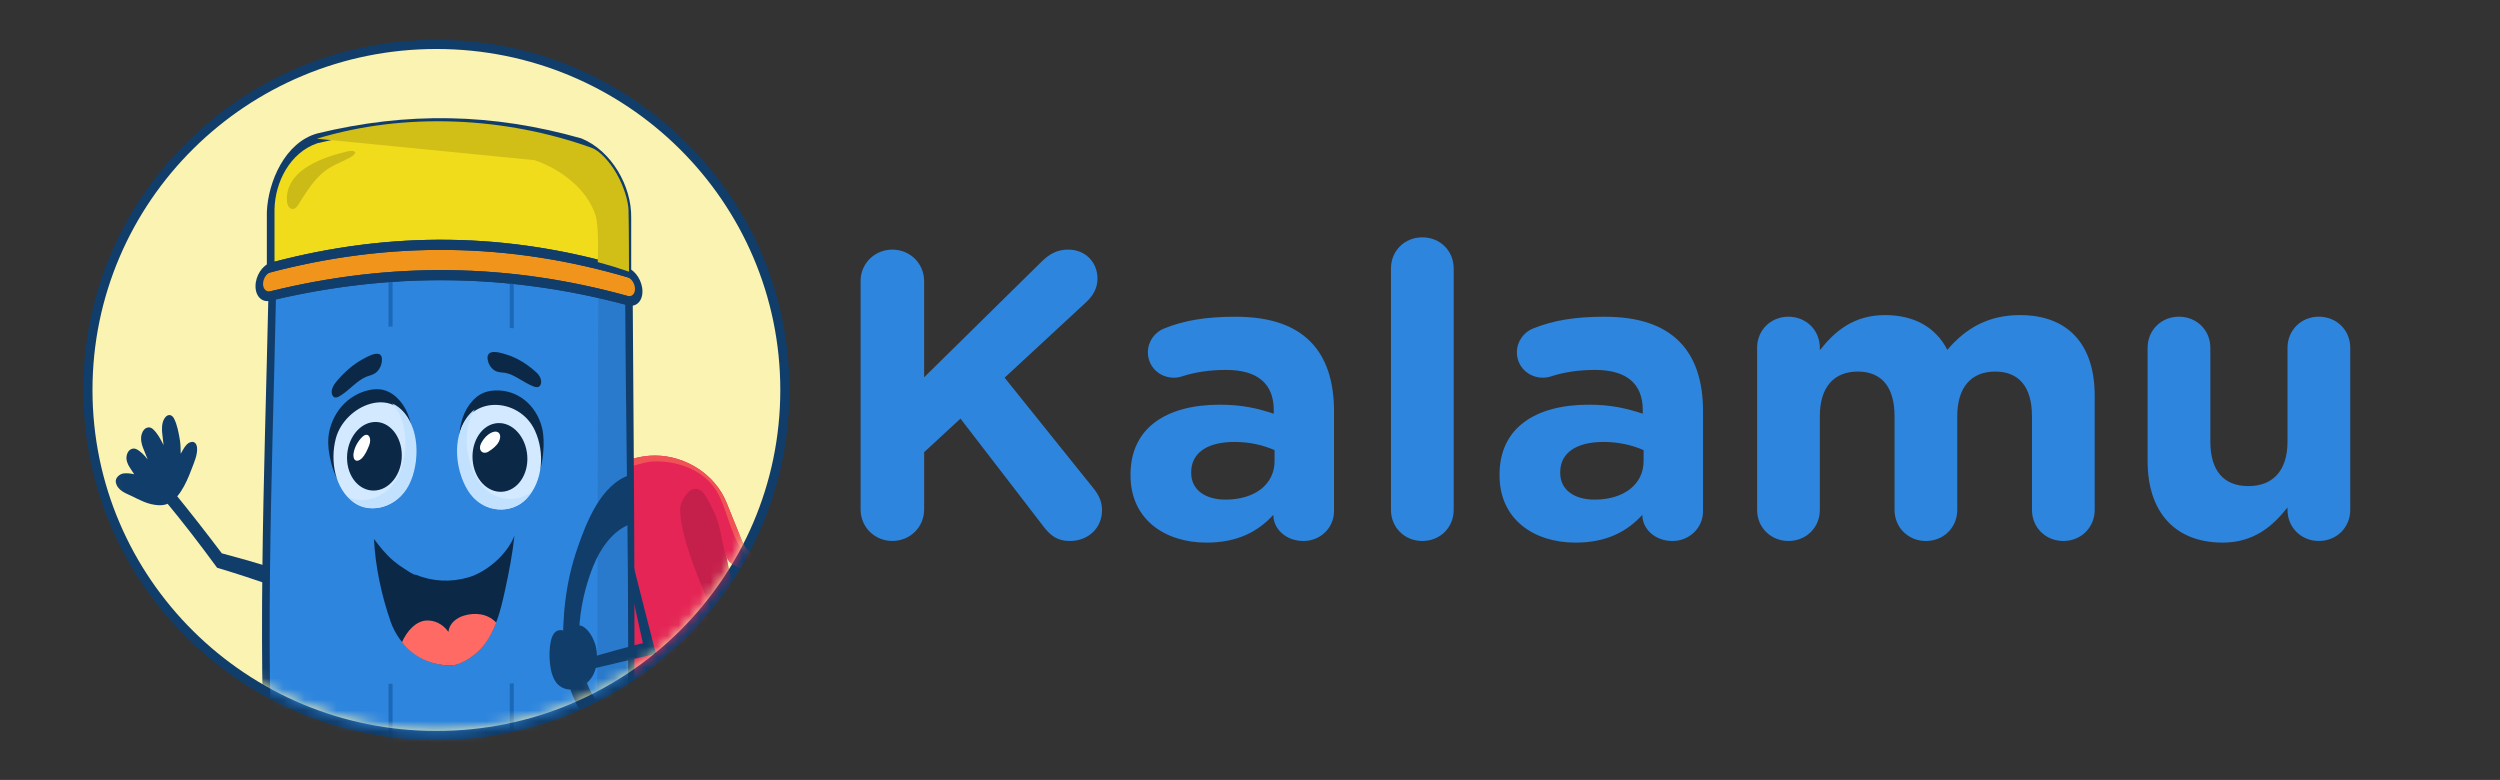
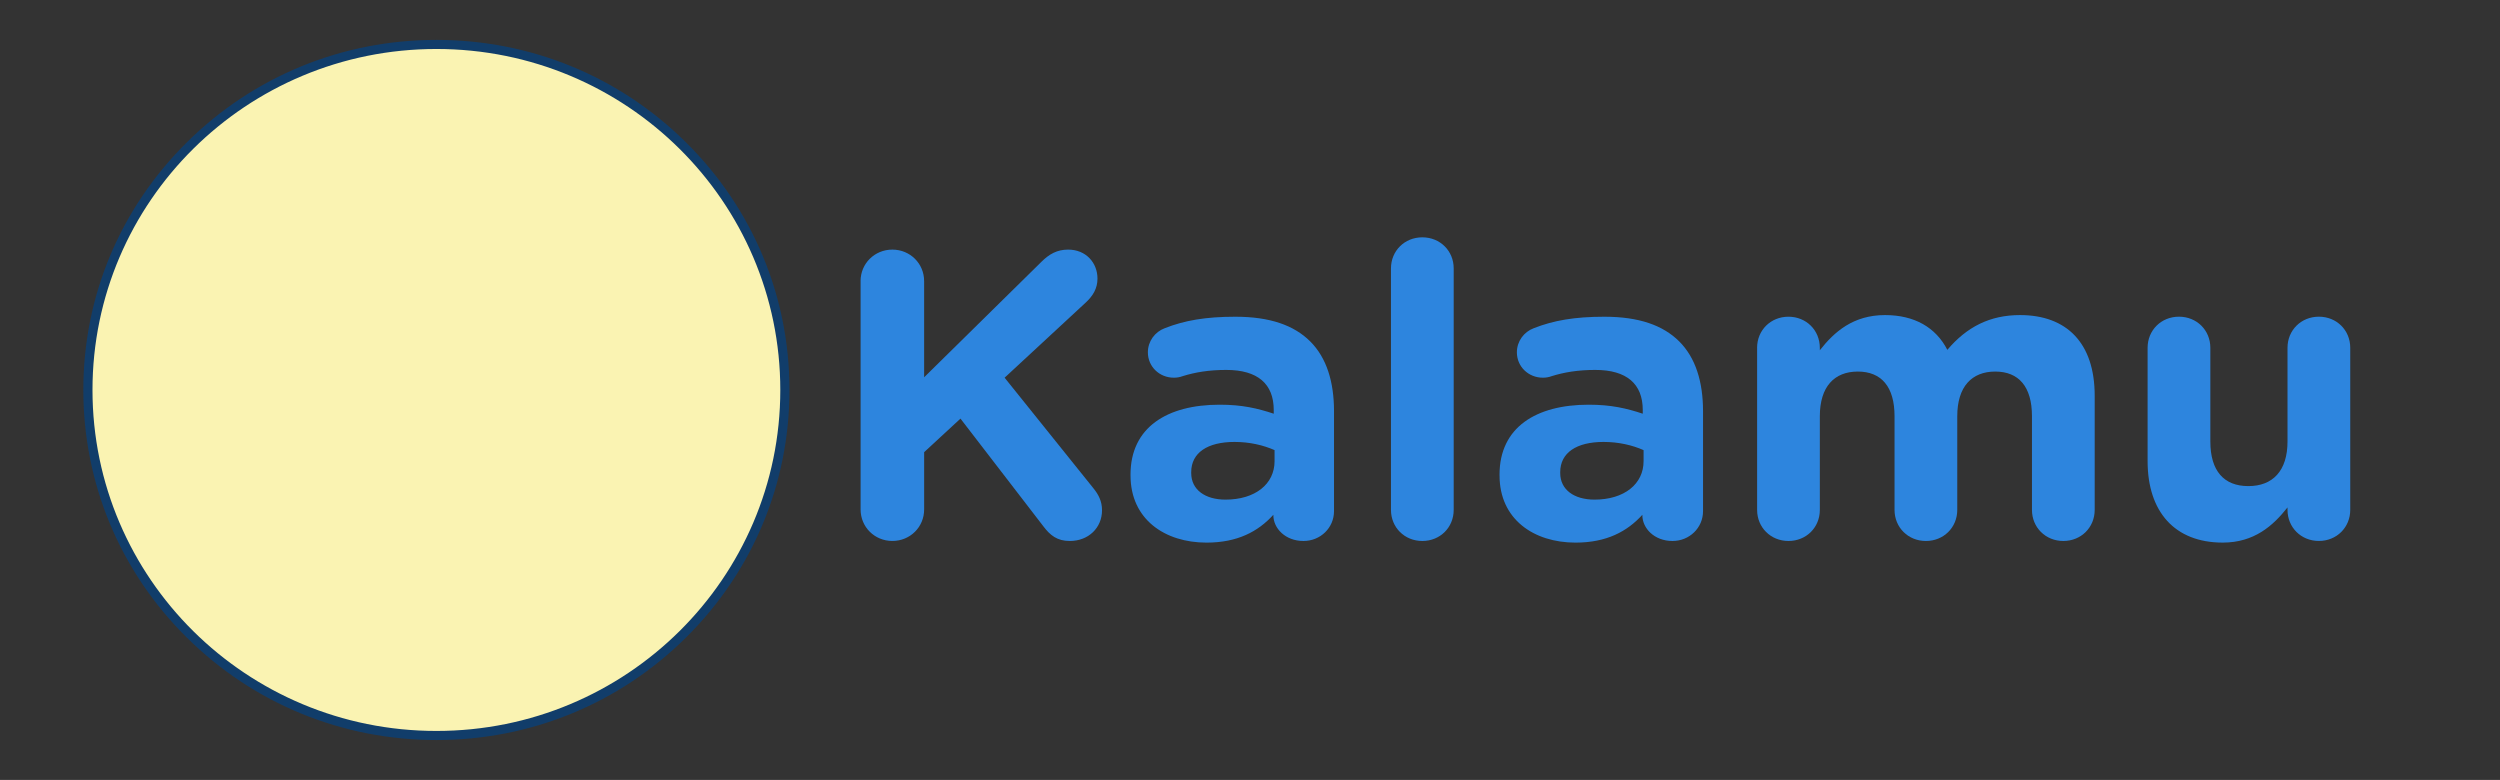
<svg xmlns="http://www.w3.org/2000/svg" width="234" height="73" viewBox="0 0 234 73" fill="none">
  <rect x="0" y="0" width="234" height="73" fill="#333333" stroke="none" />
  <path d="M40.847 68.842C58.862 68.842 73.466 54.363 73.466 36.501C73.466 18.639 58.862 4.16 40.847 4.16C22.832 4.16 8.228 18.639 8.228 36.501C8.228 54.363 22.832 68.842 40.847 68.842Z" fill="#FAF3B2" />
  <path d="M40.847 4.585C58.624 4.585 73.036 18.875 73.036 36.501C73.036 54.127 58.624 68.417 40.847 68.417C23.069 68.417 8.657 54.127 8.657 36.501C8.657 18.875 23.067 4.585 40.847 4.585ZM40.847 3.734C32.02 3.734 23.72 7.143 17.479 13.332C11.236 19.522 7.799 27.75 7.799 36.501C7.799 45.252 11.236 53.482 17.479 59.67C23.722 65.859 32.02 69.268 40.847 69.268C49.673 69.268 57.974 65.859 64.214 59.67C70.457 53.48 73.895 45.252 73.895 36.501C73.895 27.75 70.457 19.52 64.214 13.332C57.972 7.143 49.673 3.734 40.847 3.734Z" fill="#113D6A" />
  <mask id="mask0_6_95" style="mask-type:luminance" maskUnits="userSpaceOnUse" x="8" y="4" width="66" height="65">
-     <path d="M40.847 68.417C58.624 68.417 73.036 54.128 73.036 36.501C73.036 18.874 58.624 4.585 40.847 4.585C23.069 4.585 8.657 18.874 8.657 36.501C8.657 54.128 23.069 68.417 40.847 68.417Z" fill="white" />
-   </mask>
+     </mask>
  <g mask="url(#mask0_6_95)">
-     <path d="M17.316 41.799C17.172 42.016 17.039 42.244 16.915 42.474C16.904 42.061 16.91 41.635 16.846 41.239C16.724 40.503 16.588 39.754 16.284 39.165C16.08 38.767 15.636 38.686 15.339 39.261C15.136 39.654 15.144 40.193 15.183 40.546C15.222 40.918 15.262 41.293 15.309 41.663C15.028 41.082 14.722 40.529 14.303 40.152C13.977 39.861 13.455 39.978 13.26 40.644C13.125 41.101 13.264 41.608 13.393 41.931C13.535 42.288 13.676 42.648 13.827 43.008C13.515 42.612 13.181 42.254 12.775 42.046C12.43 41.867 11.951 42.074 11.85 42.678C11.779 43.093 11.977 43.495 12.14 43.746C12.277 43.959 12.417 44.176 12.56 44.391C12.234 44.314 11.902 44.274 11.558 44.314C11.239 44.35 10.745 44.716 10.844 45.163C11.02 45.95 11.801 46.172 12.387 46.459C13.033 46.776 13.706 47.14 14.479 47.25C14.777 47.293 15.086 47.316 15.402 47.246C16.623 46.98 17.408 45.308 17.915 43.952C18.149 43.327 18.518 42.542 18.441 41.88C18.355 41.154 17.689 41.246 17.32 41.801L17.316 41.799Z" fill="#113D6A" />
    <path d="M25.756 53.225C23.713 52.602 22.709 52.31 20.76 51.789C19.256 49.797 17.732 47.846 16.151 45.914C15.865 46.293 15.724 46.48 15.44 46.852C17.138 48.893 18.752 50.997 20.318 53.138C22.486 53.797 23.606 54.17 25.889 54.953C25.835 54.261 25.81 53.914 25.756 53.225Z" fill="#113D6A" />
    <g style="mix-blend-mode:multiply">
      <path d="M70.324 64.517C70.895 62.553 71.174 61.602 71.727 59.774C68.386 57.34 67.957 52.021 67.538 48.352C66.712 46.567 66.186 44.474 64.231 44.384C63.532 44.352 62.455 44.365 61.873 44.854C61.467 45.195 61.493 45.82 61.431 46.427C61.276 47.946 61.266 49.529 61.268 51.069C61.268 53.636 60.989 56.753 62.047 58.853C63.313 61.365 66.701 63.576 69.315 65.323C69.723 64.998 69.925 64.836 70.324 64.519V64.517Z" fill="#C51F4B" />
    </g>
    <path d="M52.62 51.125C52.57 50.878 53.398 49.786 53.51 49.595C54.117 48.554 54.725 47.529 55.326 46.52C55.819 45.695 56.188 44.571 56.899 44.071C58.253 43.118 59.811 42.629 61.337 42.637C64.148 42.654 66.907 44.378 67.987 47.003C68.386 47.974 68.787 48.976 69.171 49.933C69.373 50.435 69.551 51.006 69.901 51.378C70.043 51.529 70.204 51.653 70.339 51.81C70.474 51.967 70.586 52.176 70.584 52.389C70.566 53.68 68.603 53.225 68.131 52.408C67.865 51.95 67.76 51.391 67.652 50.848C67.416 49.665 67.21 48.572 66.624 47.495C66.193 46.699 65.798 45.576 64.888 45.784C64.347 45.908 63.665 46.976 63.663 47.631C63.648 52.419 70.234 64.278 70.326 64.51C70.62 65.251 61.738 72.898 56.444 70.253C55.15 63.878 53.879 57.499 52.622 51.118L52.62 51.125Z" fill="#E42555" />
    <g style="mix-blend-mode:screen">
      <path d="M70.339 51.814C70.204 51.657 70.043 51.533 69.901 51.382C69.551 51.01 69.373 50.44 69.171 49.938C68.787 48.98 68.386 47.978 67.987 47.008C66.907 44.38 64.148 42.659 61.337 42.642C60.019 42.633 58.675 43.001 57.463 43.714C57.532 43.739 57.602 43.759 57.678 43.771C58.708 43.948 60.06 43.242 61.064 43.197C63.523 43.088 66.126 44.08 67.257 46.293C68.275 48.284 68.541 51.069 70.418 52.497C70.461 52.531 70.513 52.561 70.564 52.589C70.577 52.529 70.586 52.465 70.586 52.393C70.588 52.18 70.476 51.974 70.341 51.814H70.339Z" fill="#EF5355" />
    </g>
    <path d="M57.806 45.991C58.699 51.101 60.128 56.159 61.394 61.191C61.002 61.212 60.804 61.221 60.405 61.242C59.412 56.782 58.433 52.321 57.465 47.857C57.6 47.108 57.669 46.735 57.804 45.991H57.806Z" fill="#113D6A" />
    <path d="M58.731 28.131C47.6 25.099 36.54 24.979 25.335 27.701C24.743 27.86 24.269 27.409 24.269 26.681C24.269 25.954 24.745 25.211 25.335 25.039C36.55 22.069 47.604 22.203 58.731 25.509C59.315 25.701 59.785 26.445 59.785 27.162C59.785 27.879 59.317 28.307 58.731 28.133V28.131Z" fill="#F1941B" />
    <path d="M58.731 25.507C47.604 22.201 36.55 22.069 25.335 25.037V19.711C25.447 16.907 26.917 13.964 29.69 12.947C38.108 10.917 46.085 11.064 54.422 13.407C57.019 14.451 58.783 17.507 58.729 20.26V25.507H58.731Z" fill="#F1DC1B" />
    <path d="M59.083 26.06C47.724 22.654 36.424 22.52 24.977 25.588V19.839C25.091 17.035 26.666 13.332 29.69 12.492C38.111 10.441 46.085 10.59 54.422 12.956C57.229 14.098 59.135 17.418 59.081 20.398V26.062L59.083 26.06ZM25.694 24.49C36.675 21.618 47.482 21.752 58.379 24.956V20.128C58.321 17.562 56.935 14.834 54.424 13.862C46.087 11.545 38.106 11.4 29.692 13.409C27.14 14.294 25.745 17.037 25.694 19.594V24.492V24.49Z" fill="#113D6A" />
    <path d="M58.71 80.621C47.731 83.051 36.814 83.162 25.775 81.049C25.775 81.049 25.514 79.509 25.477 78.962C24.338 61.964 25.099 44.699 25.477 27.663C36.688 24.971 47.748 25.111 58.871 28.173C58.972 45.259 59.178 62.361 58.871 79.447C58.869 79.615 58.708 80.624 58.708 80.624L58.71 80.621Z" fill="#2D85DE" />
    <g style="mix-blend-mode:darken">
      <path d="M55.997 27.579C56.648 27.737 59.066 28.452 59.066 28.452C59.047 45.44 59.029 62.427 59.01 79.415C59.01 79.415 58.274 79.055 57.229 78.704C56.339 78.406 56.298 78.717 55.858 78.438" fill="#297ACC" />
    </g>
    <path d="M58.731 28.569C47.6 25.581 36.538 25.467 25.335 28.145C24.548 28.354 23.915 27.756 23.915 26.79C23.915 25.824 24.548 24.828 25.335 24.594C36.553 21.584 47.604 21.718 58.731 25.071C59.51 25.328 60.133 26.331 60.133 27.279C60.133 28.228 59.508 28.799 58.731 28.569ZM25.335 25.482C24.941 25.594 24.623 26.088 24.623 26.575C24.623 27.062 24.941 27.364 25.335 27.258C36.542 24.496 47.6 24.618 58.731 27.694C59.12 27.814 59.435 27.524 59.435 27.045C59.435 26.567 59.12 26.071 58.731 25.945C47.602 22.684 36.548 22.554 25.335 25.482Z" fill="#113D6A" />
    <path d="M48.089 77.945C47.939 77.956 47.864 77.962 47.714 77.97V63.974C47.864 63.97 47.939 63.97 48.089 63.966V77.945Z" fill="#1A68B8" />
    <path d="M36.746 78.081C36.596 78.075 36.518 78.07 36.368 78.062V64.004C36.518 64.006 36.593 64.008 36.746 64.01V78.081Z" fill="#1A68B8" />
    <path d="M48.087 30.733C47.937 30.72 47.862 30.712 47.712 30.699V26.318C47.862 26.333 47.937 26.341 48.087 26.356V30.733Z" fill="#1A68B8" />
    <path d="M36.746 30.56C36.596 30.569 36.518 30.573 36.368 30.584V26.182C36.518 26.171 36.593 26.165 36.746 26.154V30.558V30.56Z" fill="#1A68B8" />
    <g style="mix-blend-mode:darken">
      <path d="M50.027 14.992C52.506 15.837 54.956 17.711 55.733 20.135C56.098 21.273 55.948 24.53 55.948 24.53C57.13 24.856 57.716 25.037 58.871 25.428C58.871 25.428 58.871 21.145 58.828 19.641C58.809 18.909 58.441 17.539 57.736 16.29C57.087 15.143 56.124 14.105 55.386 13.839C47.319 10.939 37.915 10.468 29.653 12.983" fill="#D1BF18" />
    </g>
    <path d="M58.997 80.987C47.83 83.553 36.718 83.668 25.488 81.432C25.464 81.287 25.451 81.215 25.426 81.068C25.415 81.004 25.16 79.496 25.121 78.928C23.992 61.974 24.747 44.746 25.121 27.745C25.125 27.573 25.127 27.486 25.132 27.311C36.576 24.452 47.873 24.599 59.223 27.843C59.223 28.016 59.223 28.103 59.225 28.275C59.326 45.303 59.532 62.346 59.225 79.37C59.221 79.551 59.117 80.23 59.055 80.621C59.032 80.766 59.021 80.838 58.997 80.985V80.987ZM26.067 80.664C36.911 82.658 47.632 82.551 58.42 80.253C58.472 79.911 58.517 79.59 58.521 79.513C59.09 62.8 58.622 45.503 58.521 28.507C47.624 25.622 36.804 25.488 25.827 28.018C25.464 44.948 24.705 62.104 25.835 78.994C25.857 79.328 25.981 80.13 26.067 80.664Z" fill="#113D6A" />
    <g style="mix-blend-mode:screen">
      <path d="M26.855 18.39C26.831 18.713 26.857 19.069 26.997 19.311C27.136 19.554 27.432 19.656 27.679 19.456C27.791 19.364 27.878 19.228 27.962 19.094C28.672 17.954 29.417 16.777 30.385 16.03C31.149 15.441 31.999 15.171 32.803 14.724C32.99 14.622 33.196 14.477 33.261 14.236C33.014 14.045 32.668 14.132 32.366 14.207C30.183 14.743 27.046 15.836 26.855 18.39Z" fill="#CCBB17" />
    </g>
    <path d="M60.985 59.993C58.733 60.529 56.51 61.191 54.283 61.812C54.293 62.231 54.3 62.44 54.313 62.859C56.675 62.31 59.036 61.755 61.397 61.193C61.233 60.717 61.15 60.476 60.987 59.995L60.985 59.993Z" fill="#113D6A" />
    <path d="M58.987 44.446C56.236 45.318 54.862 48.952 54.044 51.321C52.941 54.519 52.609 57.695 52.722 61.155C52.789 63.197 53.624 65.757 54.883 67.4C55.521 68.23 56.263 68.921 57.044 69.481C58.075 70.217 58.678 70.238 59.821 70.311C59.821 69.604 59.821 68.898 59.821 68.193C58.143 68.242 56.375 66.681 55.437 64.993C53.489 61.489 54.081 56.612 55.502 53.048C56.242 51.193 57.461 49.601 59.006 49.055C58.997 47.212 58.993 46.291 58.982 44.448L58.987 44.446Z" fill="#113D6A" />
    <path d="M55.763 60.495C55.903 61.066 55.92 61.719 55.789 62.408C55.461 64.147 53.572 65.089 52.383 64.206C51.959 63.891 51.695 63.312 51.572 62.708C51.407 61.893 51.379 60.88 51.551 60.051C51.813 58.778 52.521 58.823 53.334 59.244C53.435 58.691 53.993 58.421 54.424 58.578C55.049 58.808 55.585 59.761 55.766 60.493L55.763 60.495Z" fill="#113D6A" />
    <path d="M30.939 43.076C30.786 42.408 30.681 41.712 30.733 41.008C30.816 39.886 31.306 38.799 31.999 38.014C32.692 37.229 33.574 36.735 34.475 36.527C34.87 36.435 35.276 36.397 35.671 36.456C36.731 36.618 37.66 37.52 38.156 38.708C38.651 39.895 38.733 41.331 38.48 42.65C38.329 43.429 38.057 44.195 37.591 44.748C37.256 45.144 36.838 45.412 36.417 45.644C35.645 46.069 34.823 46.391 33.992 46.391C32.263 46.386 31.37 44.961 30.939 43.08V43.076Z" fill="#0B2947" />
-     <path d="M31.43 41.05C30.885 43.129 31.331 45.778 33.151 47.061C34.722 48.167 37.153 47.446 38.205 45.425C38.492 44.874 38.686 44.25 38.801 43.608C39.035 42.314 38.92 40.899 38.456 39.757C36.898 35.935 32.25 37.92 31.43 41.05Z" fill="#D2E9FF" />
    <path d="M38.516 39.754C38.078 38.737 37.432 38.084 36.705 37.758C37.003 38.082 37.267 38.488 37.482 38.984C37.977 40.131 38.061 41.533 37.827 42.825C37.711 43.465 37.518 44.089 37.233 44.642C36.269 46.504 34.207 47.261 32.608 46.542C32.793 46.737 32.995 46.91 33.211 47.055C34.857 48.15 37.214 47.442 38.265 45.418C38.553 44.867 38.746 44.244 38.862 43.601C39.096 42.308 39.012 40.905 38.514 39.75L38.516 39.754Z" fill="#C2E1FF" />
    <path d="M37.608 42.616C37.608 44.399 36.452 45.867 35.035 45.916C33.619 45.965 32.482 44.603 32.482 42.848C32.482 41.093 33.619 39.578 35.035 39.499C36.452 39.42 37.608 40.831 37.608 42.616Z" fill="#0B2947" />
    <path d="M33.093 42.429C33.061 42.652 33.08 42.91 33.22 43.044C33.396 43.212 33.664 43.093 33.846 42.916C34.17 42.601 34.374 42.137 34.557 41.678C34.825 40.999 34.471 40.376 33.924 40.882C33.54 41.237 33.179 41.844 33.095 42.427L33.093 42.429Z" fill="white" />
    <path d="M50.855 42.218C50.905 41.516 50.905 40.797 50.748 40.103C50.499 39.001 49.862 38.029 49.07 37.414C48.278 36.799 47.345 36.525 46.433 36.544C46.033 36.552 45.632 36.614 45.255 36.771C44.242 37.197 43.465 38.318 43.156 39.61C42.845 40.901 42.978 42.335 43.42 43.576C43.681 44.308 44.061 44.999 44.6 45.435C44.986 45.748 45.435 45.914 45.881 46.044C46.701 46.282 47.553 46.41 48.364 46.216C50.053 45.812 50.714 44.195 50.855 42.218Z" fill="#0B2947" />
    <path d="M50.074 40.312C51.004 42.359 50.836 45.044 49.282 46.691C47.905 48.15 45.424 47.995 44.096 46.248C43.733 45.772 43.452 45.201 43.244 44.599C42.823 43.38 42.77 41.935 43.016 40.72C43.793 36.912 48.637 37.139 50.074 40.312Z" fill="#D2E9FF" />
    <path d="M42.956 40.733C43.235 39.625 43.772 38.822 44.435 38.32C44.19 38.714 43.993 39.182 43.855 39.722C43.54 40.978 43.662 42.378 44.083 43.599C44.291 44.203 44.572 44.774 44.935 45.252C46.154 46.863 48.282 47.136 49.74 46.055C49.587 46.291 49.418 46.508 49.225 46.701C47.778 48.163 45.366 48.008 44.036 46.261C43.673 45.784 43.392 45.214 43.184 44.612C42.763 43.393 42.639 41.993 42.956 40.733Z" fill="#C2E1FF" />
    <path d="M44.27 43.337C44.533 45.097 45.881 46.274 47.276 45.993C48.671 45.712 49.579 44.099 49.319 42.352C49.059 40.605 47.724 39.369 46.328 39.635C44.931 39.901 44.008 41.576 44.27 43.337Z" fill="#0B2947" />
    <path d="M46.229 40.414C46.407 40.374 46.617 40.399 46.735 40.576C46.883 40.799 46.808 41.135 46.679 41.365C46.45 41.772 46.091 42.029 45.737 42.259C45.212 42.601 44.684 42.161 45.048 41.465C45.304 40.978 45.763 40.518 46.229 40.414Z" fill="white" />
    <path d="M36.563 58.185C37.396 60.568 39.572 62.264 42.158 62.283C43.177 62.291 44.566 61.255 45.179 60.51C45.795 59.768 46.252 58.84 46.587 57.861C46.868 57.038 47.068 56.178 47.255 55.316C47.63 53.604 47.967 51.88 48.154 50.127C47.501 51.863 45.563 53.555 43.791 54.057C42.227 54.502 40.508 54.448 38.96 53.806C38.643 53.806 38.169 53.429 37.889 53.259C37.514 53.029 37.153 52.767 36.808 52.476C36.121 51.895 35.563 51.189 35.003 50.446C35.13 53.042 35.716 55.757 36.561 58.18L36.563 58.185Z" fill="#0B2947" />
    <path d="M31.458 35.752C31.261 35.99 31.044 36.318 31.044 36.686C31.044 36.965 31.179 37.158 31.336 37.199C31.492 37.239 31.668 37.154 31.834 37.054C32.662 36.552 33.443 35.595 34.288 35.261C34.561 35.152 34.84 35.112 35.108 34.935C35.377 34.756 35.647 34.397 35.726 33.931C35.984 32.401 34.282 33.437 33.874 33.663C33.031 34.131 32.209 34.843 31.456 35.752H31.458Z" fill="#0B2947" />
    <path d="M50.119 34.778C50.343 34.973 50.598 35.256 50.647 35.627C50.686 35.907 50.579 36.129 50.428 36.203C50.28 36.276 50.098 36.229 49.924 36.165C49.049 35.837 48.158 35.048 47.287 34.899C47.006 34.85 46.727 34.871 46.441 34.752C46.154 34.633 45.843 34.333 45.703 33.886C45.248 32.42 47.053 33.075 47.48 33.209C48.368 33.492 49.265 34.024 50.119 34.778Z" fill="#0B2947" />
    <path d="M37.626 60.115C38.696 61.472 40.276 62.261 42.175 62.285C43.197 62.298 44.583 61.257 45.197 60.513C45.722 59.878 46.132 59.108 46.45 58.287C46.433 58.268 46.416 58.249 46.398 58.231C45.594 57.417 44.441 57.317 43.428 57.621C42.772 57.819 42.055 58.31 41.975 59.151C41.46 58.406 40.647 58.021 39.866 58.085C38.917 58.163 38.102 59.038 37.623 60.112L37.626 60.115Z" fill="#FF6B64" />
  </g>
  <path d="M80.549 26.312C80.549 24.665 81.863 23.363 83.524 23.363C85.185 23.363 86.498 24.665 86.498 26.312V35.314L97.471 24.512C98.204 23.784 98.938 23.363 99.981 23.363C101.642 23.363 102.724 24.588 102.724 26.082C102.724 27.001 102.299 27.69 101.642 28.303L94.031 35.352L102.338 45.695C102.801 46.27 103.149 46.882 103.149 47.763C103.149 49.41 101.874 50.636 100.136 50.636C98.938 50.636 98.282 50.099 97.625 49.219L89.9 39.182L86.5 42.323V47.684C86.5 49.331 85.187 50.634 83.526 50.634C81.865 50.634 80.552 49.331 80.552 47.684V26.309L80.549 26.312Z" fill="#2D85DE" />
  <path d="M105.816 44.506V44.429C105.816 39.986 109.254 37.88 114.162 37.88C116.287 37.88 117.716 38.225 119.222 38.723V38.378C119.222 35.927 117.716 34.625 114.78 34.625C113.119 34.625 111.844 34.854 110.724 35.199C110.415 35.314 110.145 35.352 109.874 35.352C108.522 35.352 107.441 34.318 107.441 32.978C107.441 31.944 108.097 31.063 109.025 30.718C110.879 29.99 112.849 29.646 115.63 29.646C118.875 29.646 121.115 30.45 122.624 31.944C124.169 33.476 124.864 35.735 124.864 38.493V47.84C124.864 49.41 123.589 50.636 122.006 50.636C120.306 50.636 119.186 49.449 119.186 48.223V48.185C117.757 49.755 115.825 50.789 112.928 50.789C109.027 50.789 105.818 48.606 105.818 44.508L105.816 44.506ZM119.299 43.165V42.131C118.257 41.672 116.982 41.365 115.553 41.365C113.042 41.365 111.497 42.361 111.497 44.199V44.276C111.497 45.846 112.81 46.765 114.703 46.765C117.484 46.765 119.299 45.31 119.299 43.165Z" fill="#2D85DE" />
  <path d="M130.195 25.124C130.195 23.477 131.469 22.214 133.13 22.214C134.791 22.214 136.066 23.477 136.066 25.124V47.725C136.066 49.372 134.791 50.636 133.13 50.636C131.469 50.636 130.195 49.372 130.195 47.725V25.124Z" fill="#2D85DE" />
  <path d="M140.356 44.506V44.429C140.356 39.986 143.794 37.88 148.702 37.88C150.826 37.88 152.255 38.225 153.762 38.723V38.378C153.762 35.927 152.255 34.625 149.32 34.625C147.659 34.625 146.384 34.854 145.264 35.199C144.955 35.314 144.684 35.352 144.414 35.352C143.062 35.352 141.98 34.318 141.98 32.978C141.98 31.944 142.637 31.063 143.564 30.718C145.418 29.99 147.388 29.646 150.169 29.646C153.414 29.646 155.655 30.45 157.163 31.944C158.708 33.476 159.404 35.735 159.404 38.493V47.84C159.404 49.41 158.129 50.636 156.545 50.636C154.846 50.636 153.725 49.449 153.725 48.223V48.185C152.296 49.755 150.365 50.789 147.468 50.789C143.566 50.789 140.358 48.606 140.358 44.508L140.356 44.506ZM153.839 43.165V42.131C152.796 41.672 151.521 41.365 150.092 41.365C147.581 41.365 146.036 42.361 146.036 44.199V44.276C146.036 45.846 147.35 46.765 149.242 46.765C152.024 46.765 153.839 45.31 153.839 43.165Z" fill="#2D85DE" />
  <path d="M164.464 32.554C164.464 30.907 165.739 29.644 167.4 29.644C169.061 29.644 170.335 30.907 170.335 32.554V32.784C171.687 31.061 173.464 29.491 176.438 29.491C179.181 29.491 181.19 30.639 182.271 32.746C184.087 30.601 186.25 29.491 189.072 29.491C193.437 29.491 196.063 32.095 196.063 37.038V47.725C196.063 49.372 194.789 50.636 193.128 50.636C191.467 50.636 190.192 49.372 190.192 47.725V38.953C190.192 36.195 188.956 34.778 186.754 34.778C184.552 34.778 183.2 36.195 183.2 38.953V47.725C183.2 49.372 181.926 50.636 180.265 50.636C178.604 50.636 177.329 49.372 177.329 47.725V38.953C177.329 36.195 176.093 34.778 173.891 34.778C171.689 34.778 170.337 36.195 170.337 38.953V47.725C170.337 49.372 169.063 50.636 167.402 50.636C165.741 50.636 164.466 49.372 164.466 47.725V32.556L164.464 32.554Z" fill="#2D85DE" />
  <path d="M219.983 47.723C219.983 49.37 218.708 50.634 217.047 50.634C215.386 50.634 214.111 49.37 214.111 47.723V47.493C212.759 49.217 210.982 50.787 208.047 50.787C203.566 50.787 201.016 47.914 201.016 43.163V32.552C201.016 30.905 202.291 29.642 203.952 29.642C205.613 29.642 206.888 30.905 206.888 32.552V41.325C206.888 44.082 208.162 45.499 210.442 45.499C212.721 45.499 214.111 44.082 214.111 41.325V32.552C214.111 30.905 215.386 29.642 217.047 29.642C218.708 29.642 219.983 30.905 219.983 32.552V47.721V47.723Z" fill="#2D85DE" />
</svg>